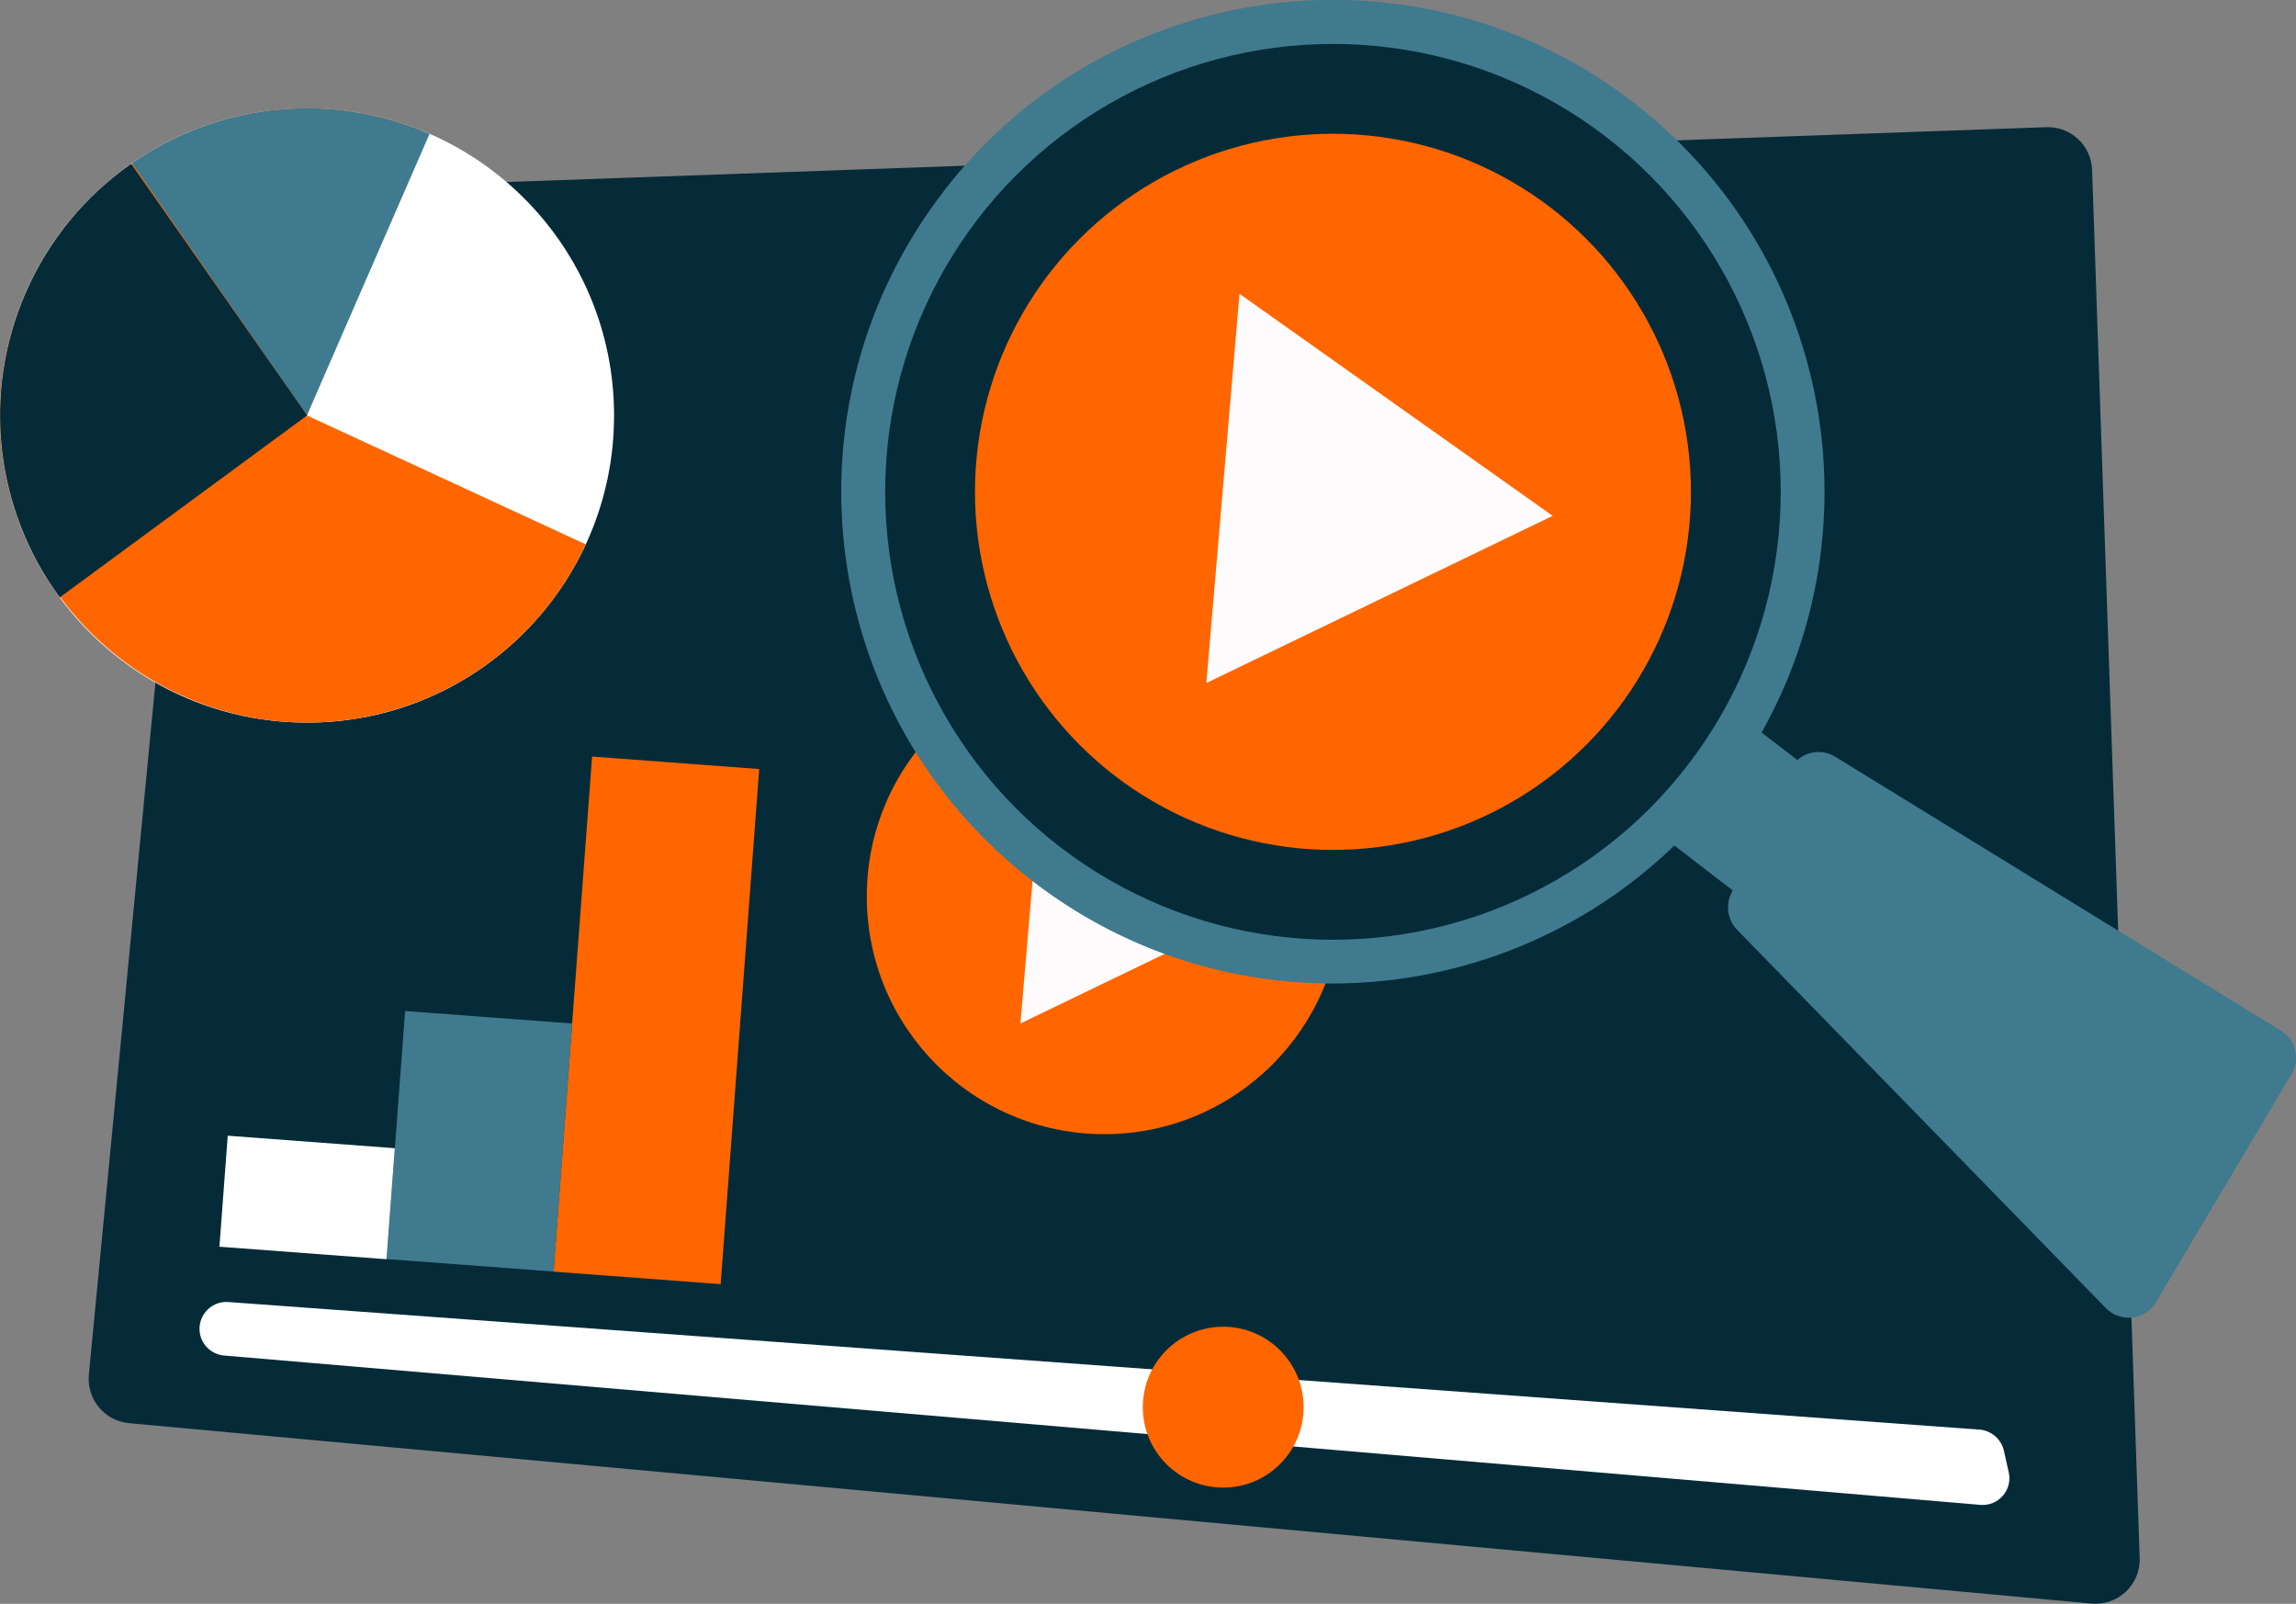
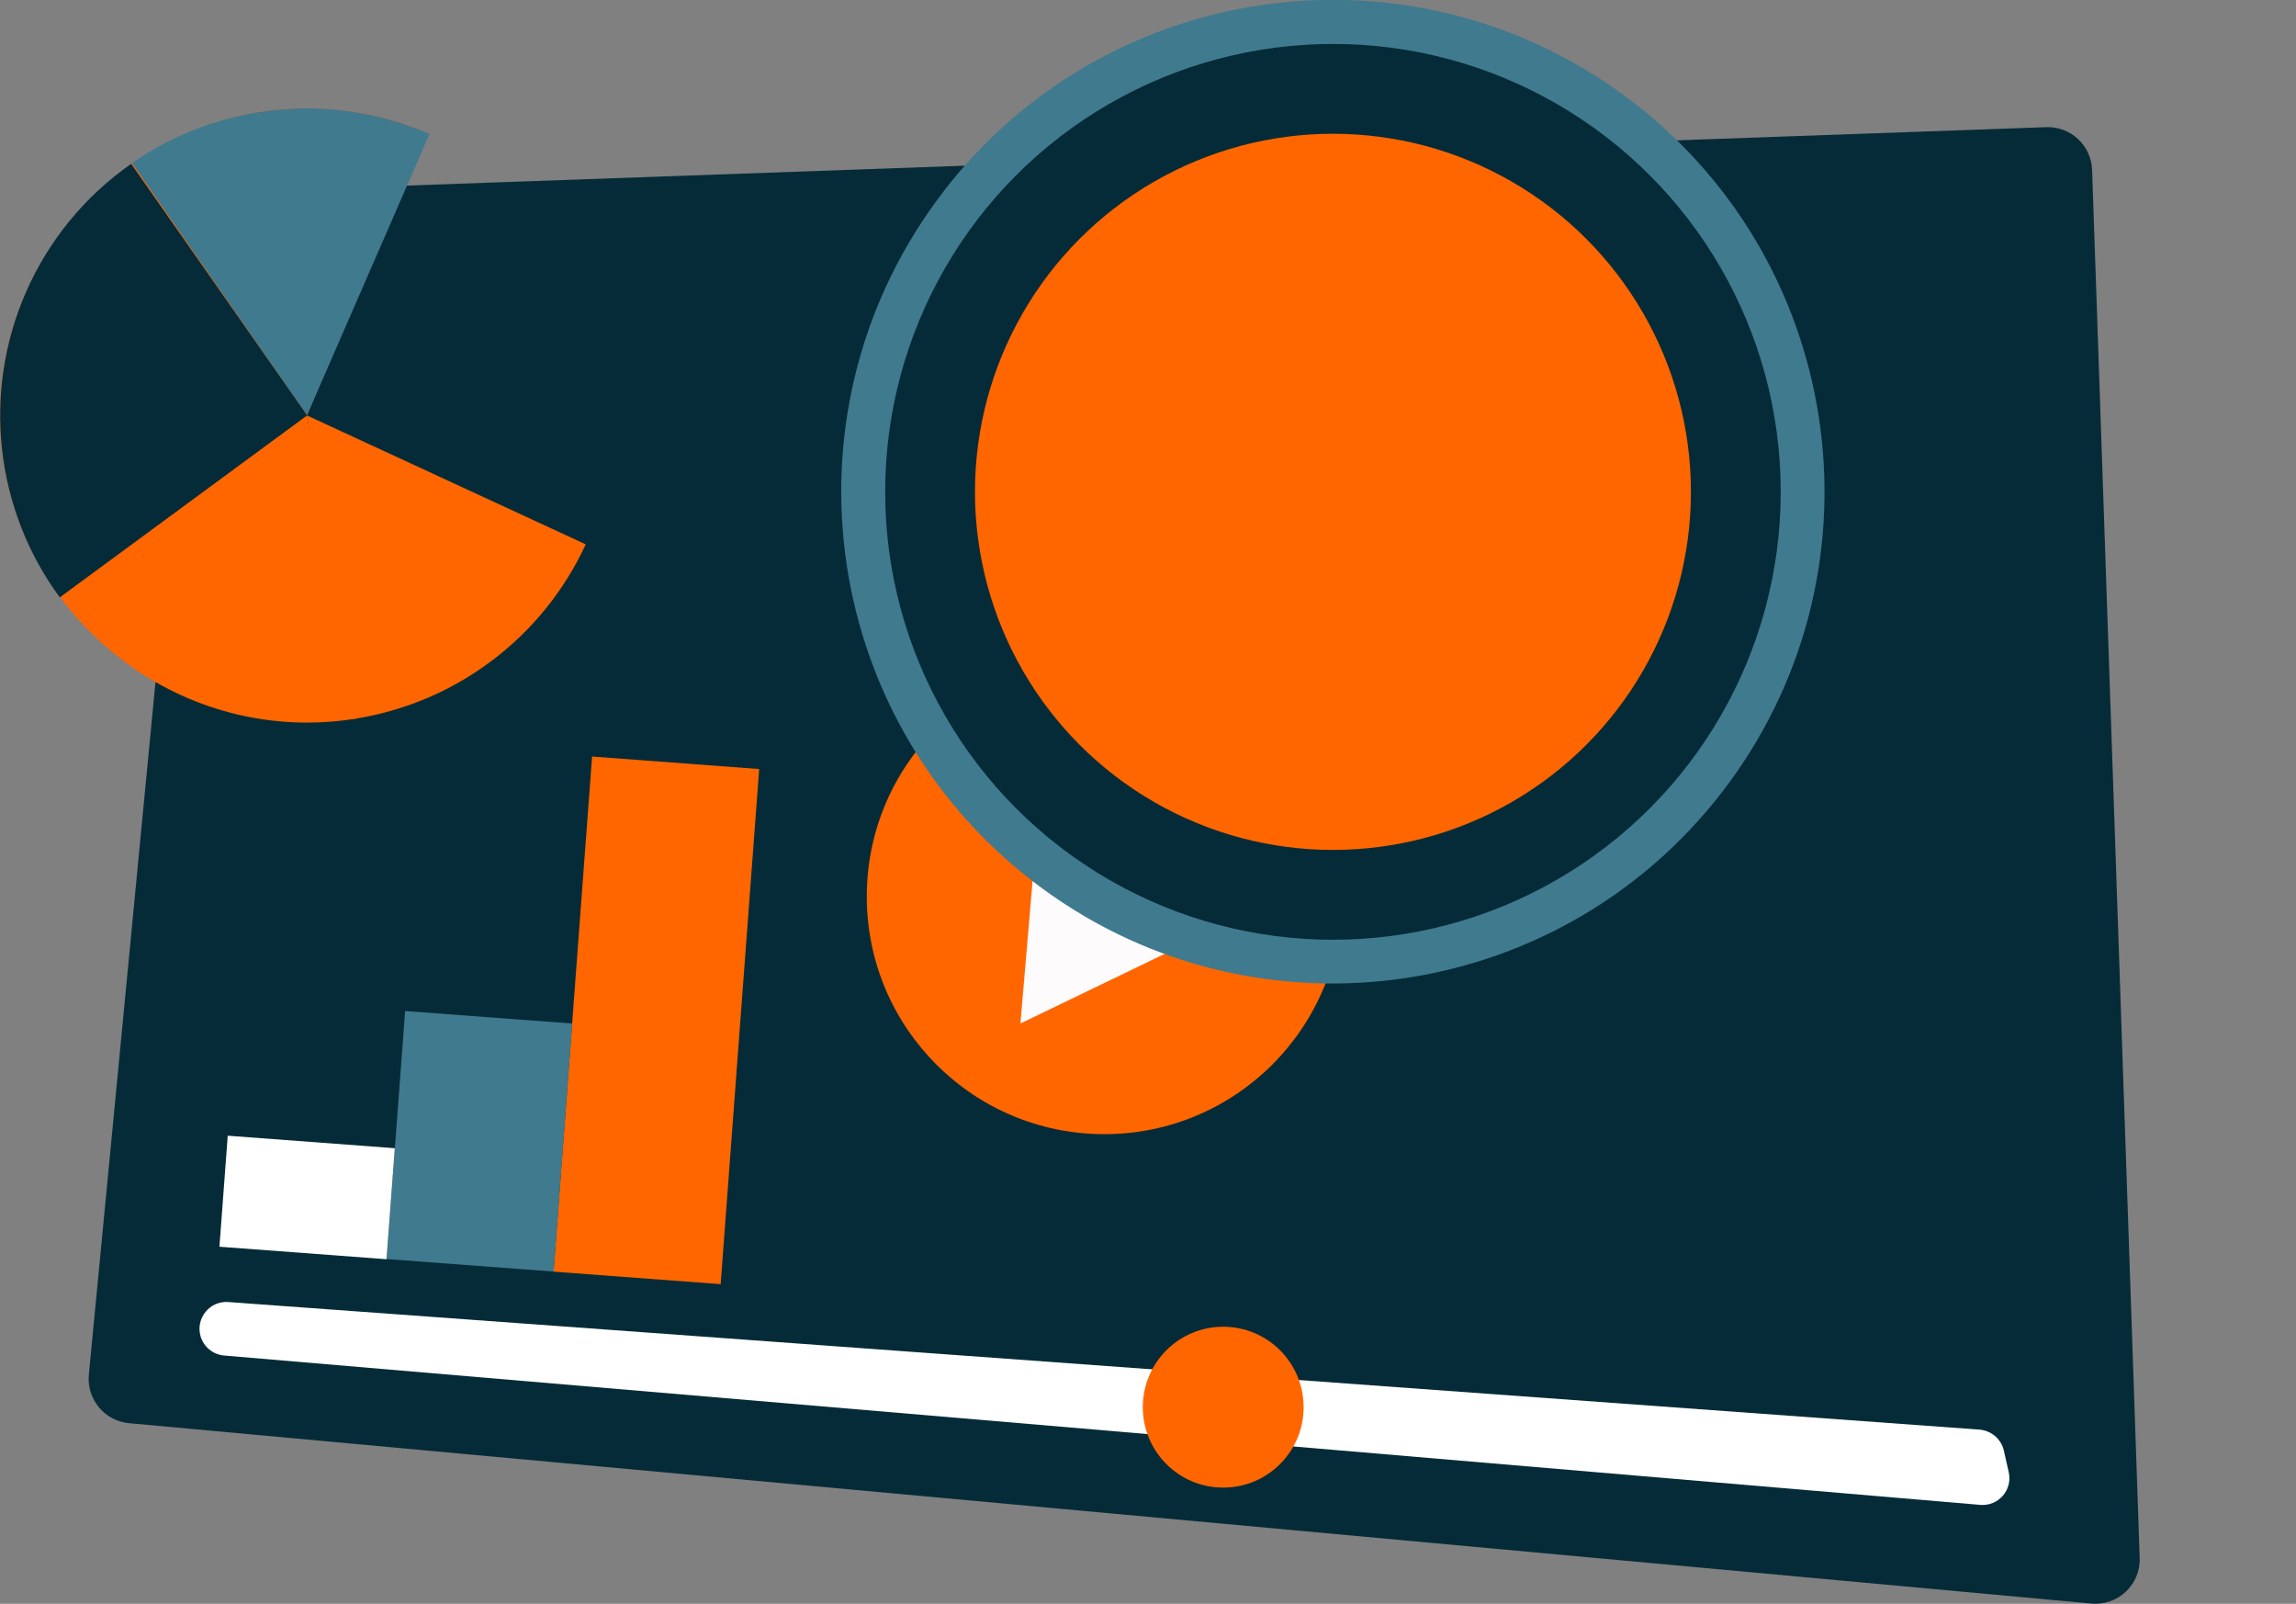
<svg xmlns="http://www.w3.org/2000/svg" id="Layer_2" viewBox="0 0 163.62 114.26">
  <rect x="0" y="0" width="163.62" height="114.26" fill="#808080" stroke="none" />
  <defs>
    <style>.cls-1{fill:#fff;}.cls-2{fill:#407a8e;}.cls-3{fill:#f60;}.cls-4{clip-path:url(#clippath);fill:none;}.cls-5{fill:#062b38;}.cls-6{fill:#fdfbfb;}</style>
    <clipPath id="clippath">
      <circle class="cls-5" cx="94.99" cy="35.04" r="31.91" />
    </clipPath>
  </defs>
  <g id="NEW">
    <path class="cls-5" d="m149.09,12.1l3.39,98.89c.07,1.9-1.55,3.43-3.45,3.25L9.19,101.39c-1.74-.16-3.02-1.71-2.86-3.45L14.17,16.49c.15-1.58,1.45-2.8,3.03-2.85l128.62-4.58c1.75-.06,3.21,1.3,3.27,3.05Z" />
    <g id="playbutton">
      <circle class="cls-3" cx="78.7" cy="63.87" r="16.93" />
      <polyline class="cls-6" points="72.75 72.9 89.1 65.01 74.29 54.51 72.72 72.89" />
    </g>
    <path class="cls-1" d="m14.29,95.19h0c.22.76.88,1.31,1.68,1.38l125.15,10.64c1.29.11,2.31-1.06,2.03-2.32l-.35-1.55c-.19-.82-.89-1.42-1.73-1.49l-124.8-9.09c-1.32-.1-2.34,1.15-1.98,2.43Z" />
    <circle class="cls-3" cx="87.17" cy="100.25" r="5.73" />
    <g id="Vergrootglas">
-       <polygon class="cls-2" points="130.62 56.11 124.41 64.15 120.7 61.3 118.31 59.45 124.52 51.41 127.01 53.32 130.62 56.11" />
-       <path class="cls-2" d="m163.3,76.53l-9.66,16.24c-.76,1.28-2.53,1.49-3.57.42l-26.28-26.95c-.66-.68-.83-1.7-.43-2.56l4.18-8.81c.58-1.22,2.09-1.67,3.24-.96l31.77,19.52c1.06.65,1.4,2.03.76,3.09Z" />
      <path class="cls-2" d="m67.25,13.63c-11.82,15.32-8.99,37.32,6.33,49.14,15.31,11.82,37.31,8.98,49.14-6.34,11.82-15.32,8.99-37.32-6.33-49.14-15.32-11.82-37.32-8.99-49.14,6.33Zm52.5,40.51c-10.56,13.68-30.2,16.21-43.88,5.66s-16.21-30.2-5.66-43.89S100.42-.29,114.1,10.27c13.67,10.55,16.21,30.2,5.65,43.88Z" />
      <circle class="cls-5" cx="94.99" cy="35.04" r="31.91" />
      <g class="cls-4">
        <g id="playbutton-2">
          <circle class="cls-3" cx="94.99" cy="35.04" r="25.51" />
-           <polyline class="cls-6" points="86.01 48.64 110.65 36.75 88.33 20.93 85.97 48.63" />
        </g>
      </g>
    </g>
    <rect class="cls-3" x="40.81" y="54.29" width="11.94" height="36.8" transform="translate(88 148.67) rotate(-175.72)" />
    <rect class="cls-2" x="28.18" y="72.45" width="11.94" height="17.72" transform="translate(62.15 164.94) rotate(-175.72)" />
    <rect class="cls-1" x="15.91" y="81.33" width="11.94" height="7.93" transform="translate(37.34 172) rotate(-175.72)" />
-     <circle class="cls-1" cx="21.88" cy="29.6" r="21.88" />
    <path class="cls-3" d="m21.88,29.6l3.6,21.58c-1.19.2-2.4.3-3.6.3C9.88,51.47,0,41.6,0,29.6S9.88,7.72,21.88,7.72c2.8,0,5.57.54,8.17,1.58l-8.17,20.29Z" />
    <path class="cls-2" d="m21.88,29.6L9.41,11.62c3.06-2.13,6.62-3.43,10.33-3.8,3.71-.36,7.45.23,10.87,1.72l-8.74,20.06Z" />
    <path class="cls-3" d="m21.88,29.6l19.86,9.18c-1.52,3.3-3.85,6.17-6.76,8.34-2.91,2.18-6.32,3.59-9.92,4.12l-3.18-21.64Z" />
    <path class="cls-5" d="m21.88,29.6l-17.62,12.96C-.36,36.28-1.28,28,1.83,20.86c1.61-3.7,4.21-6.88,7.52-9.19l12.54,17.93Z" />
  </g>
</svg>